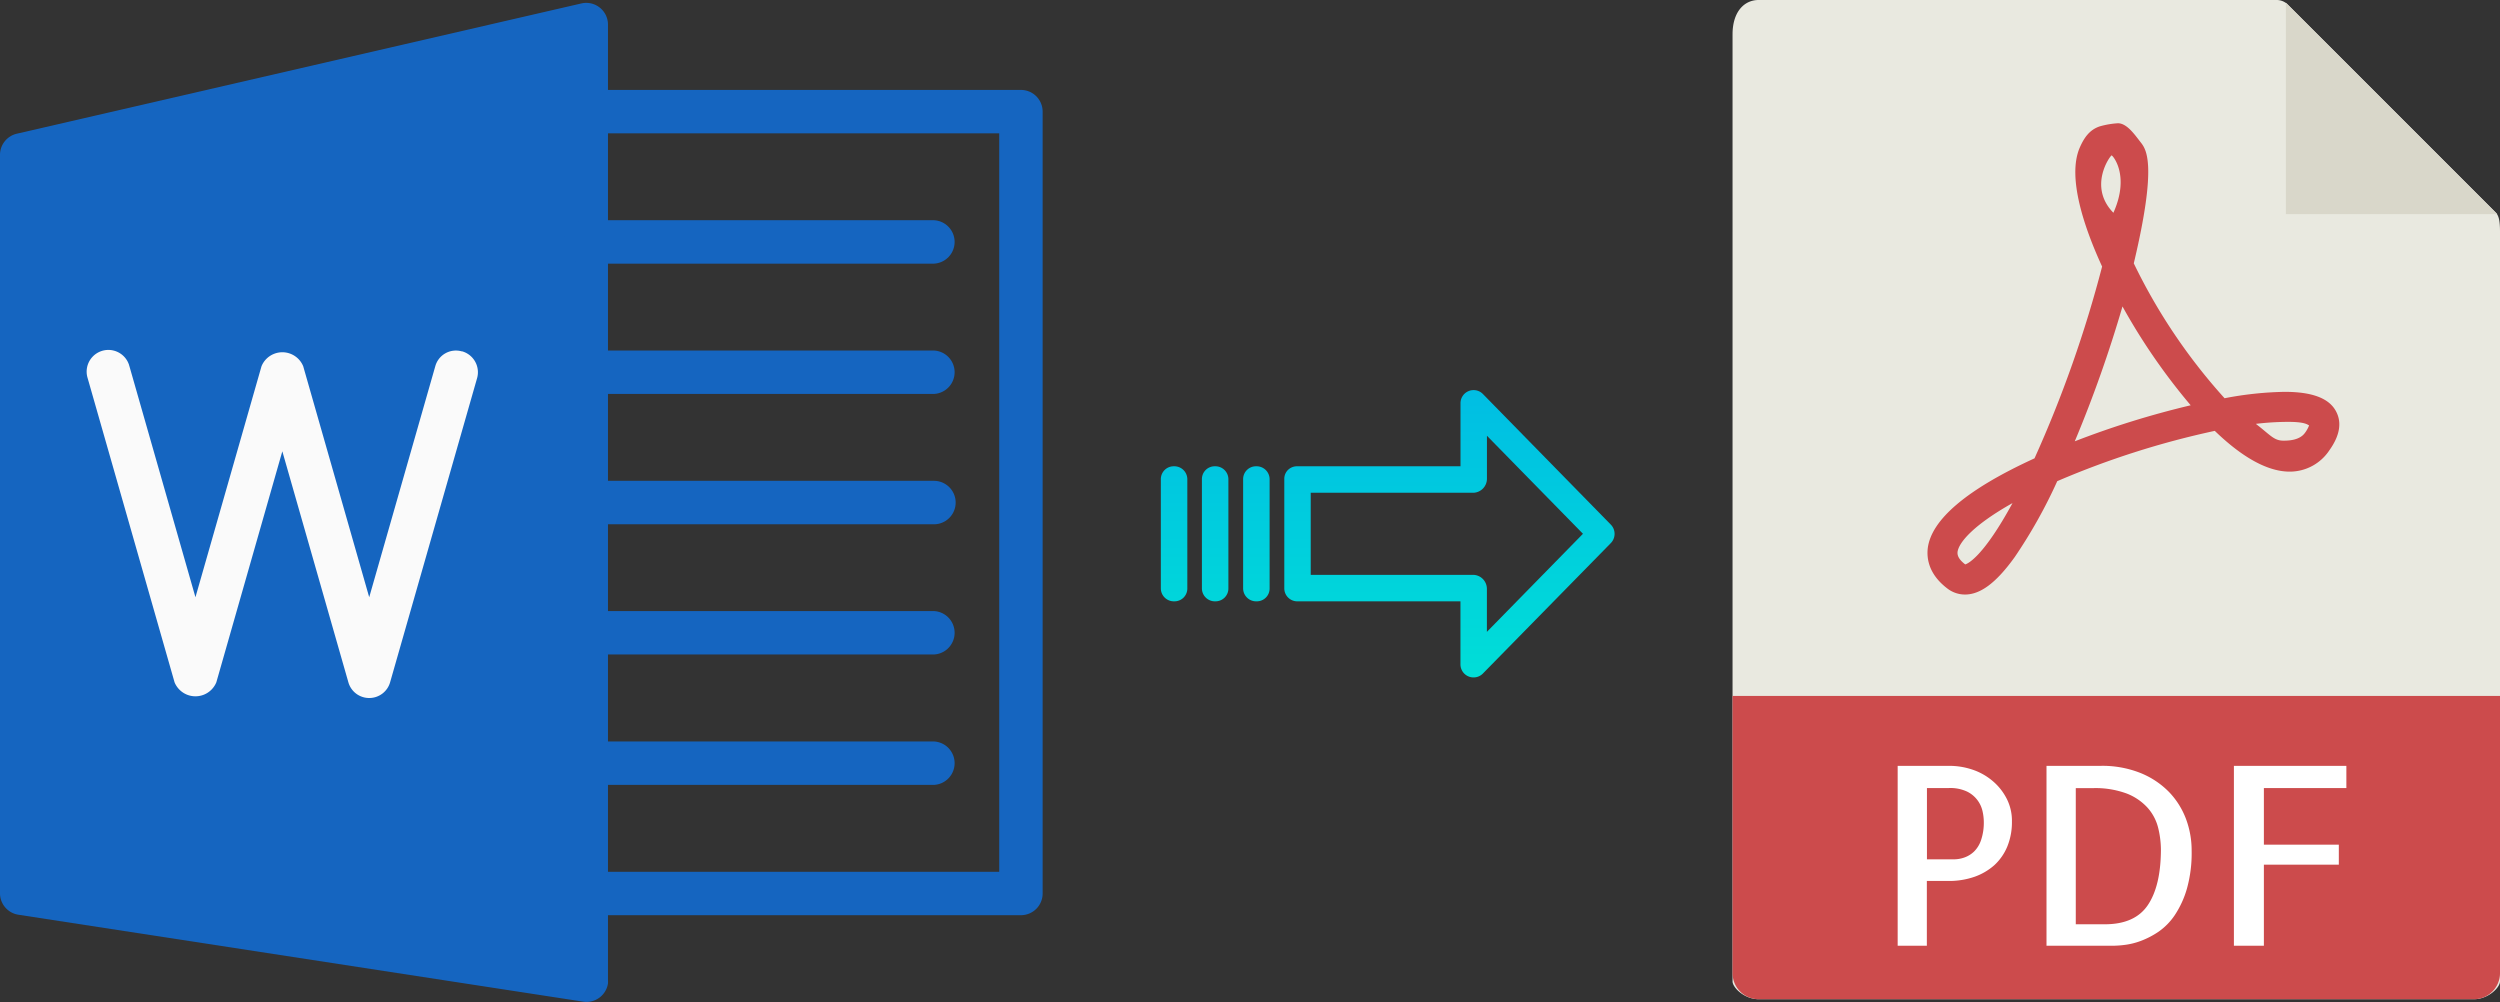
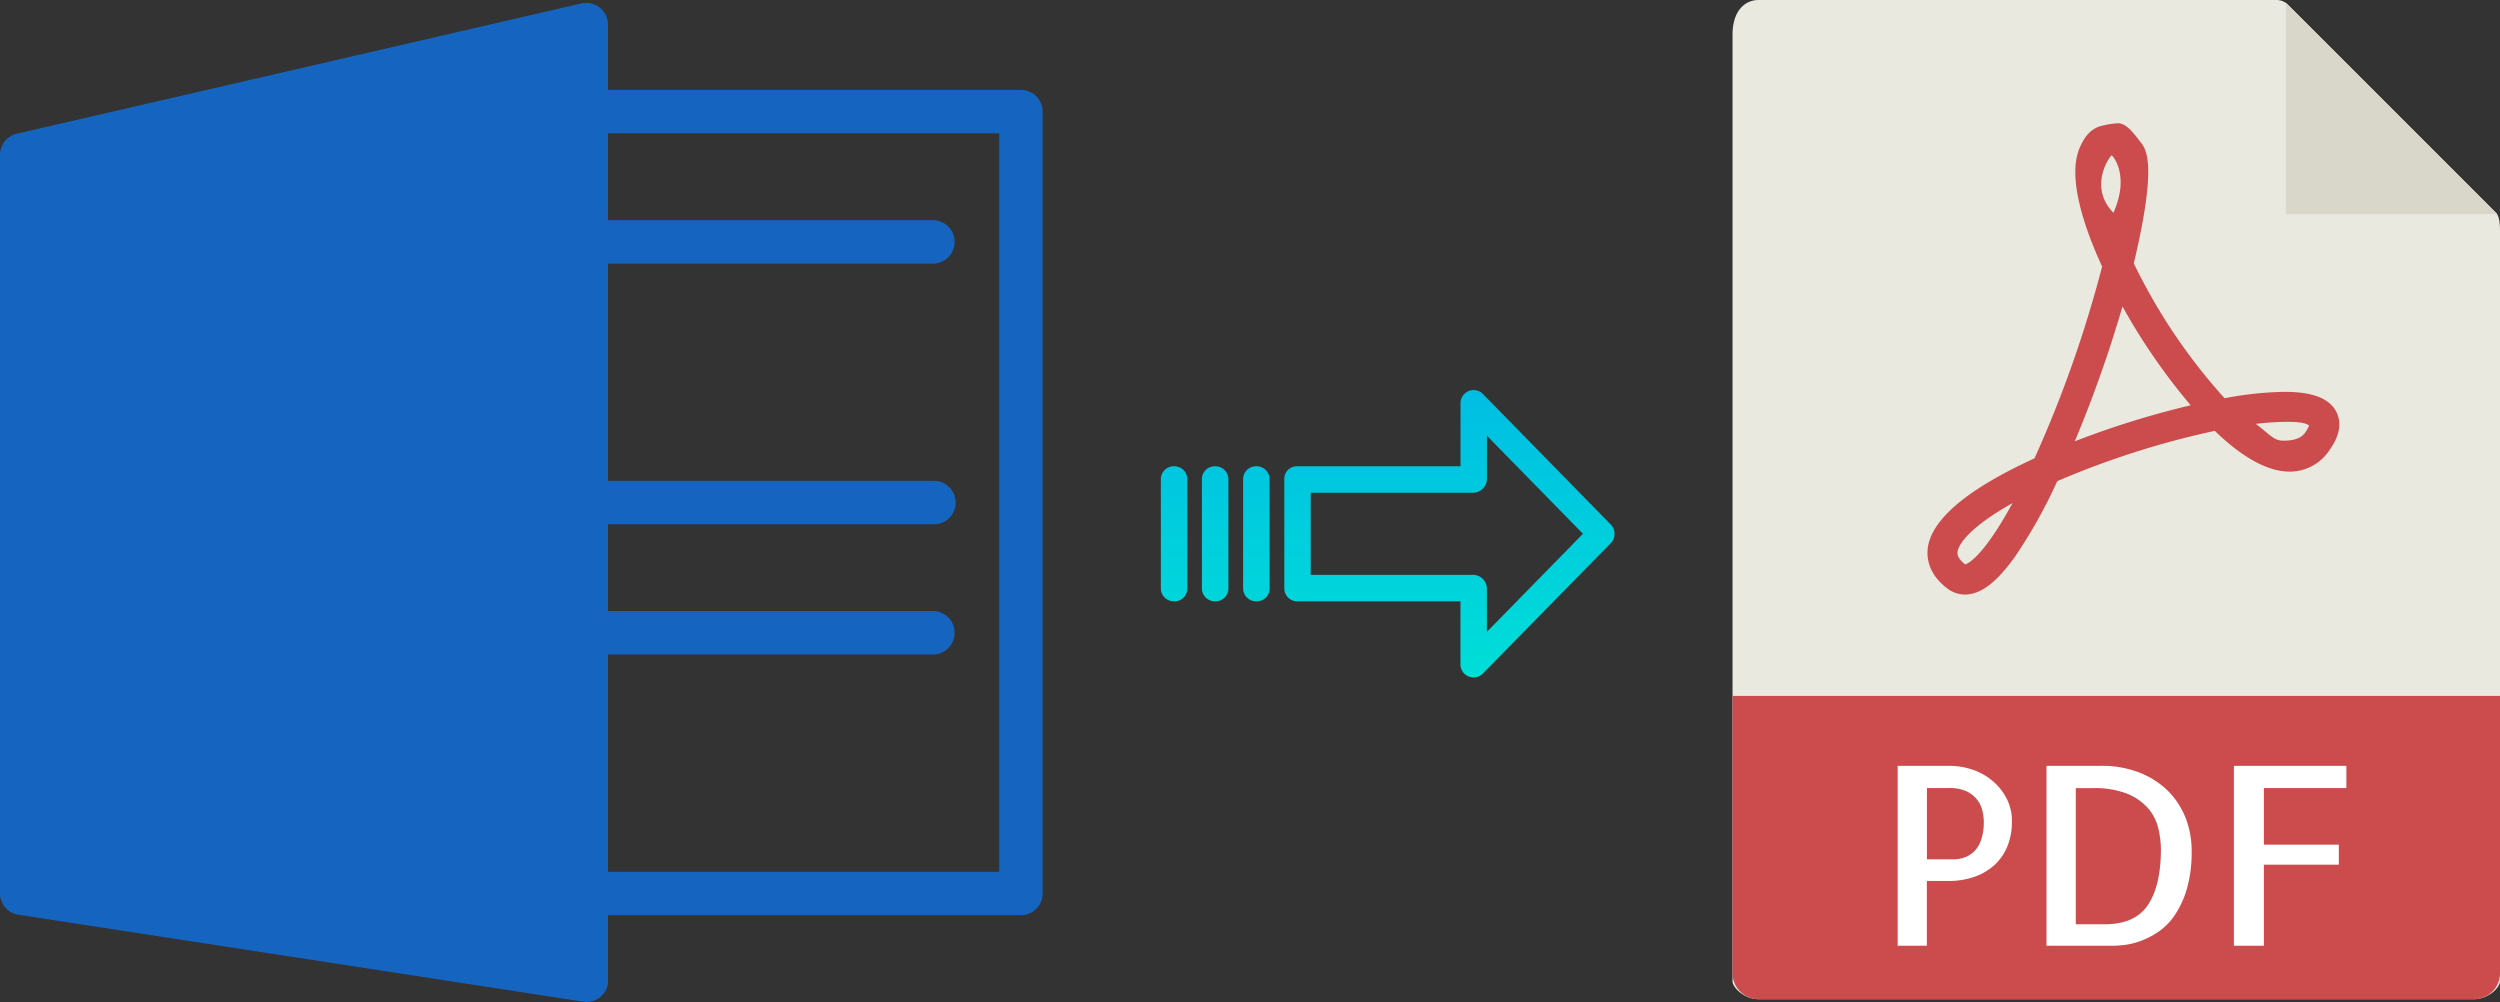
<svg xmlns="http://www.w3.org/2000/svg" xmlns:xlink="http://www.w3.org/1999/xlink" viewBox="0 0 500.39 200.57">
  <rect x="0" y="0" width="500.39" height="200.57" fill="#333333" stroke="none" />
  <defs>
    <style>.cls-1{fill:#e9e9e0;}.cls-2{fill:#d9d7ca;}.cls-3{fill:#cc4b4c;}.cls-4{fill:#fff;}.cls-5{fill:#1565c0;}.cls-6{fill:#fafafa;}.cls-7{fill:url(#linear-gradient);}.cls-8{fill:url(#linear-gradient-2);}.cls-9{fill:url(#linear-gradient-3);}.cls-10{fill:url(#linear-gradient-4);}</style>
    <linearGradient id="linear-gradient" x1="290.11" y1="151.71" x2="290.11" y2="32.51" gradientTransform="translate(0 13.97)" gradientUnits="userSpaceOnUse">
      <stop offset="0" stop-color="#00efd1" />
      <stop offset="1" stop-color="#00acea" />
    </linearGradient>
    <linearGradient id="linear-gradient-2" x1="251.46" y1="151.71" x2="251.46" y2="32.51" xlink:href="#linear-gradient" />
    <linearGradient id="linear-gradient-3" x1="243.21" y1="151.71" x2="243.21" y2="32.51" xlink:href="#linear-gradient" />
    <linearGradient id="linear-gradient-4" x1="234.97" y1="151.71" x2="234.97" y2="32.51" xlink:href="#linear-gradient" />
  </defs>
  <title>word to pdf_1</title>
  <g id="Layer_2" data-name="Layer 2">
    <g id="Layer_5_Image" data-name="Layer 5 Image">
      <path class="cls-1" d="M455.69,0H352c-2.88,0-5.22,2.34-5.22,6.88V196.43c0,1.23,2.34,3.57,5.22,3.57H495.17c2.88,0,5.22-2.34,5.22-3.57V46.35c0-2.49-.33-3.29-.92-3.88L457.92.92A3.15,3.15,0,0,0,455.69,0Z" />
      <polygon class="cls-2" points="457.53 0.54 457.53 42.86 499.85 42.86 457.53 0.54" />
      <path class="cls-3" d="M393.3,119h0a5.76,5.76,0,0,1-3.46-1.16c-3.71-2.79-4.21-5.89-4-8,.65-5.81,7.84-11.9,21.38-18.1a240.08,240.08,0,0,0,13.53-38.39c-3.57-7.76-7-17.82-4.51-23.72.89-2.07,2-3.66,4.05-4.34a17,17,0,0,1,3.63-.62c1.8,0,3.38,2.32,4.5,3.75s3.45,4.19-1.33,24.29a114.63,114.63,0,0,0,18.17,27,69.22,69.22,0,0,1,12-1.28c5.59,0,9,1.3,10.36,4,1.14,2.22.68,4.82-1.39,7.71a9.5,9.5,0,0,1-7.93,4.26c-4.34,0-9.4-2.75-15-8.16a170.87,170.87,0,0,0-31.53,10.07,100.61,100.61,0,0,1-8.51,15.19C399.58,116.62,396.42,119,393.3,119Zm9.51-18.3c-7.64,4.29-10.75,7.81-11,9.8,0,.33-.13,1.19,1.54,2.47C393.91,112.81,397,111.39,402.81,100.71Zm48.7-15.87c2.91,2.24,3.62,3.37,5.52,3.37.84,0,3.22,0,4.33-1.57a6.17,6.17,0,0,0,.82-1.48c-.44-.24-1-.71-4.2-.71A55,55,0,0,0,451.51,84.84Zm-26.68-23.5a253.15,253.15,0,0,1-9.55,27,176.33,176.33,0,0,1,23.2-7.21A122.61,122.61,0,0,1,424.83,61.34Zm-2.17-30.23c-.35.12-4.75,6.28.35,11.49C426.39,35.05,422.82,31.06,422.66,31.11Z" />
      <path class="cls-3" d="M495.17,200H352a5.23,5.23,0,0,1-5.22-5.23V139.29H500.39v55.48A5.23,5.23,0,0,1,495.17,200Z" />
      <path class="cls-4" d="M385.69,189.29h-5.86v-36h10.35a14.47,14.47,0,0,1,4.54.73,12.25,12.25,0,0,1,4,2.2,11.39,11.39,0,0,1,2.88,3.54,9.69,9.69,0,0,1,1.1,4.66,12.89,12.89,0,0,1-.92,5,10.54,10.54,0,0,1-2.59,3.74,12,12,0,0,1-4,2.34,15.49,15.49,0,0,1-5.17.83h-4.35v13Zm0-31.55V172h5.38a6.27,6.27,0,0,0,2.12-.37,5.39,5.39,0,0,0,1.93-1.19,5.79,5.79,0,0,0,1.41-2.32,10.89,10.89,0,0,0,.54-3.69,10,10,0,0,0-.24-2,5.76,5.76,0,0,0-3.13-4,7.92,7.92,0,0,0-3.61-.7h-4.4Z" />
      <path class="cls-4" d="M438.67,170.29a26.35,26.35,0,0,1-.95,7.6,19,19,0,0,1-2.42,5.27,12.51,12.51,0,0,1-3.29,3.35,16.88,16.88,0,0,1-3.54,1.83,14.28,14.28,0,0,1-3.13.78,20.25,20.25,0,0,1-2.1.17H409.62v-36h10.84a20.52,20.52,0,0,1,8,1.44,16.76,16.76,0,0,1,5.72,3.83,15.77,15.77,0,0,1,3.39,5.44A18,18,0,0,1,438.67,170.29ZM421.29,185q6,0,8.59-3.81t2.64-11a18.62,18.62,0,0,0-.54-4.45,9.48,9.48,0,0,0-2.07-4,11.08,11.08,0,0,0-4.18-2.89,18,18,0,0,0-6.83-1.1h-3.42V185Z" />
      <path class="cls-4" d="M453.13,157.74v11.33h15v4h-15v16.22h-6v-36h22.51v4.44Z" />
    </g>
    <g id="Layer_2-2" data-name="Layer 2">
      <path class="cls-5" d="M120.08,1.55A4.33,4.33,0,0,0,116.4.68L3.37,26.76A4.35,4.35,0,0,0,0,31v147.8a4.34,4.34,0,0,0,3.69,4.29l113,17.39a4.35,4.35,0,0,0,5-3.63,4.89,4.89,0,0,0,0-.66V5A4.33,4.33,0,0,0,120.08,1.55Z" />
      <path class="cls-5" d="M204.31,183.18H117.37a4.35,4.35,0,1,1,0-8.69H200V26.69h-82.6a4.35,4.35,0,1,1,0-8.69h86.94a4.34,4.34,0,0,1,4.35,4.34v156.5A4.34,4.34,0,0,1,204.31,183.18Z" />
-       <path class="cls-6" d="M73.9,139.71a4.33,4.33,0,0,1-4.17-3.14L56.51,90.33,43.3,136.57a4.52,4.52,0,0,1-8.36,0L17.55,75.71a4.35,4.35,0,0,1,8.29-2.64c0,.08.05.16.07.25l13.21,46.22L52.34,73.31a4.51,4.51,0,0,1,8.35,0L73.9,119.54,87.12,73.32a4.28,4.28,0,0,1,5.27-3l.1,0a4.35,4.35,0,0,1,3,5.38L78.08,136.57A4.33,4.33,0,0,1,73.9,139.71Z" />
      <path class="cls-5" d="M186.93,52.77H117.37a4.35,4.35,0,1,1,0-8.69h69.56a4.35,4.35,0,0,1,0,8.69Z" />
-       <path class="cls-5" d="M186.93,78.85H117.37a4.35,4.35,0,1,1,0-8.69h69.56a4.35,4.35,0,0,1,0,8.69Z" />
      <path class="cls-5" d="M186.93,104.94H117.37a4.35,4.35,0,0,1,0-8.7h69.56a4.35,4.35,0,0,1,0,8.7Z" />
      <path class="cls-5" d="M186.93,131H117.37a4.35,4.35,0,1,1,0-8.69h69.56a4.35,4.35,0,0,1,0,8.69Z" />
-       <path class="cls-5" d="M186.93,157.1H117.37a4.35,4.35,0,1,1,0-8.69h69.56a4.35,4.35,0,0,1,0,8.69Z" />
    </g>
    <g id="Layer_3" data-name="Layer 3">
      <path class="cls-7" d="M296.81,134.81a2.62,2.62,0,0,1-4.49-1.86V120.36H259.71a2.6,2.6,0,0,1-2.65-2.54v-22a2.46,2.46,0,0,1,.77-1.79,2.57,2.57,0,0,1,1.88-.7h32.62V80.74a2.61,2.61,0,0,1,1.62-2.46,2.57,2.57,0,0,1,1-.2,2.61,2.61,0,0,1,1.88.8L322.41,105a2.65,2.65,0,0,1,0,3.71Zm.81-47.59v8.63a2.81,2.81,0,0,1-2.7,2.78H262.35v16.43h32.56a2.8,2.8,0,0,1,2.7,2.78v8.63l19.23-19.63Z" />
      <path class="cls-8" d="M251.47,120.36h0a2.6,2.6,0,0,1-2.65-2.54V95.88a2.57,2.57,0,0,1,2.58-2.55h.07a2.6,2.6,0,0,1,2.65,2.54V117.8a2.56,2.56,0,0,1-2.58,2.56Z" />
      <path class="cls-9" d="M243.22,120.36h0a2.6,2.6,0,0,1-2.65-2.54V95.88a2.56,2.56,0,0,1,2.58-2.55h.07a2.6,2.6,0,0,1,2.65,2.54V117.8a2.57,2.57,0,0,1-2.58,2.56Z" />
      <path class="cls-10" d="M235,120.36h0a2.6,2.6,0,0,1-2.65-2.54V95.88a2.57,2.57,0,0,1,2.58-2.55H235a2.6,2.6,0,0,1,2.65,2.54V117.8a2.56,2.56,0,0,1-2.58,2.56Z" />
    </g>
  </g>
</svg>